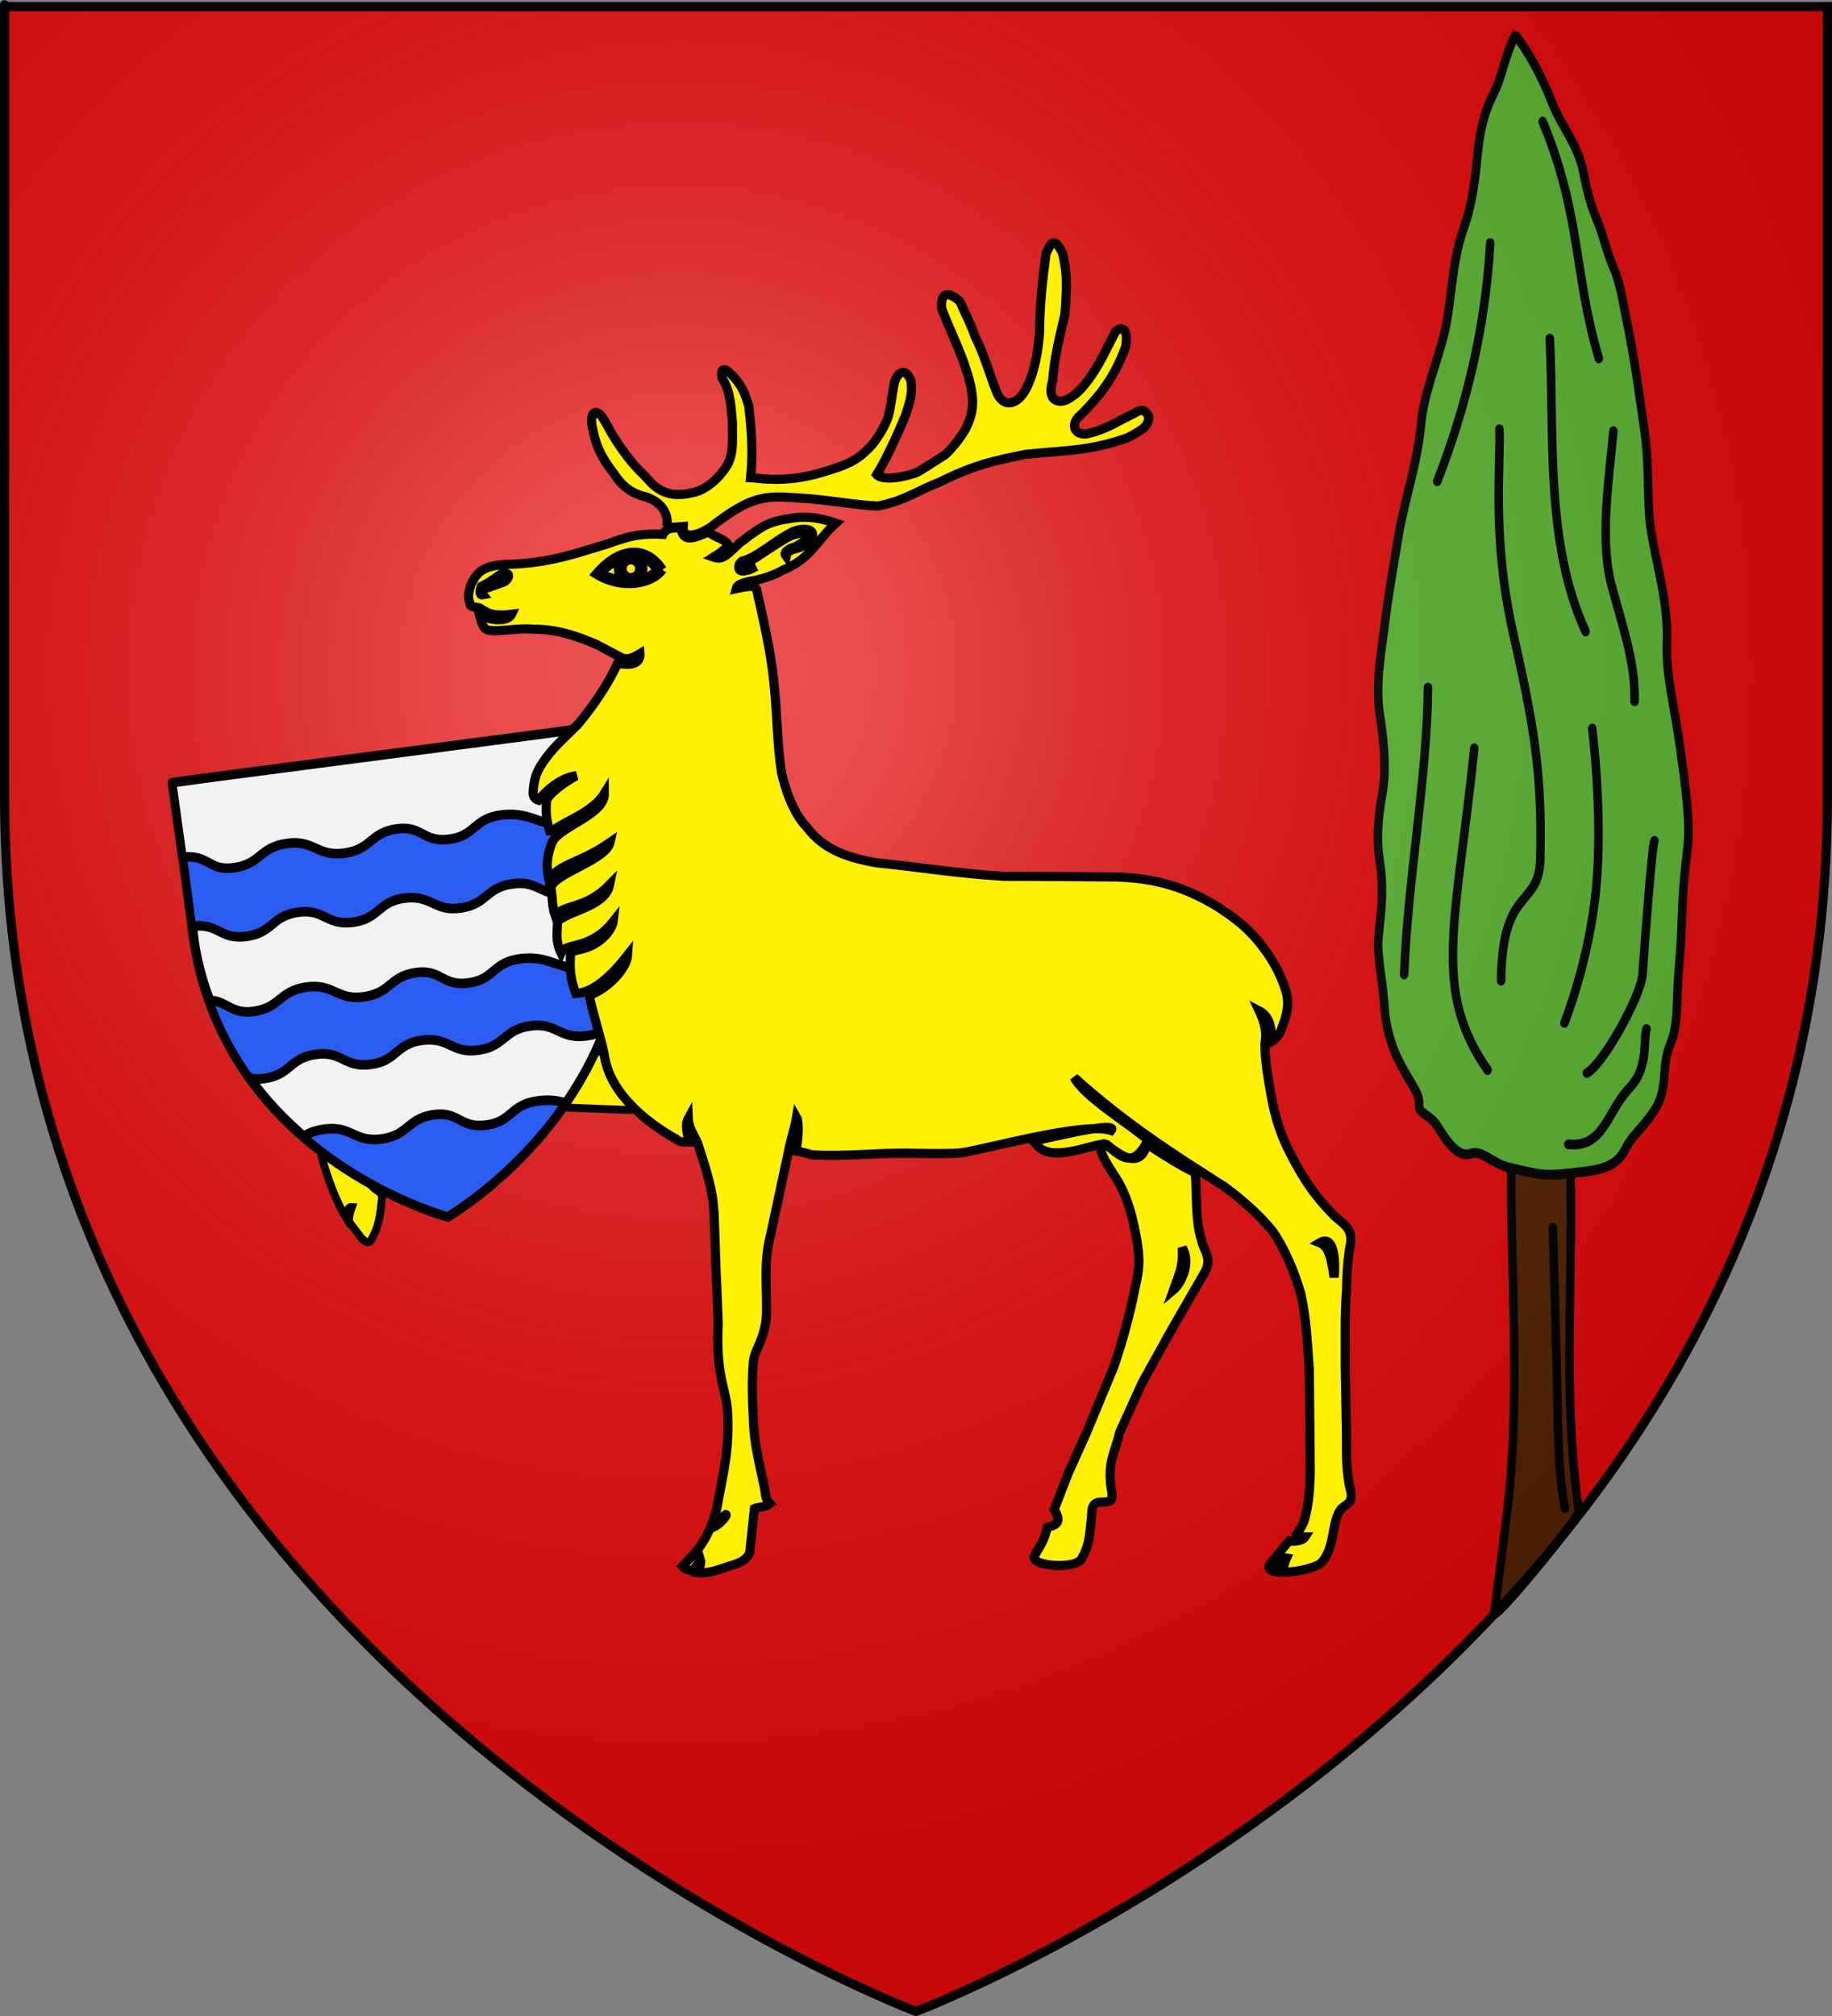
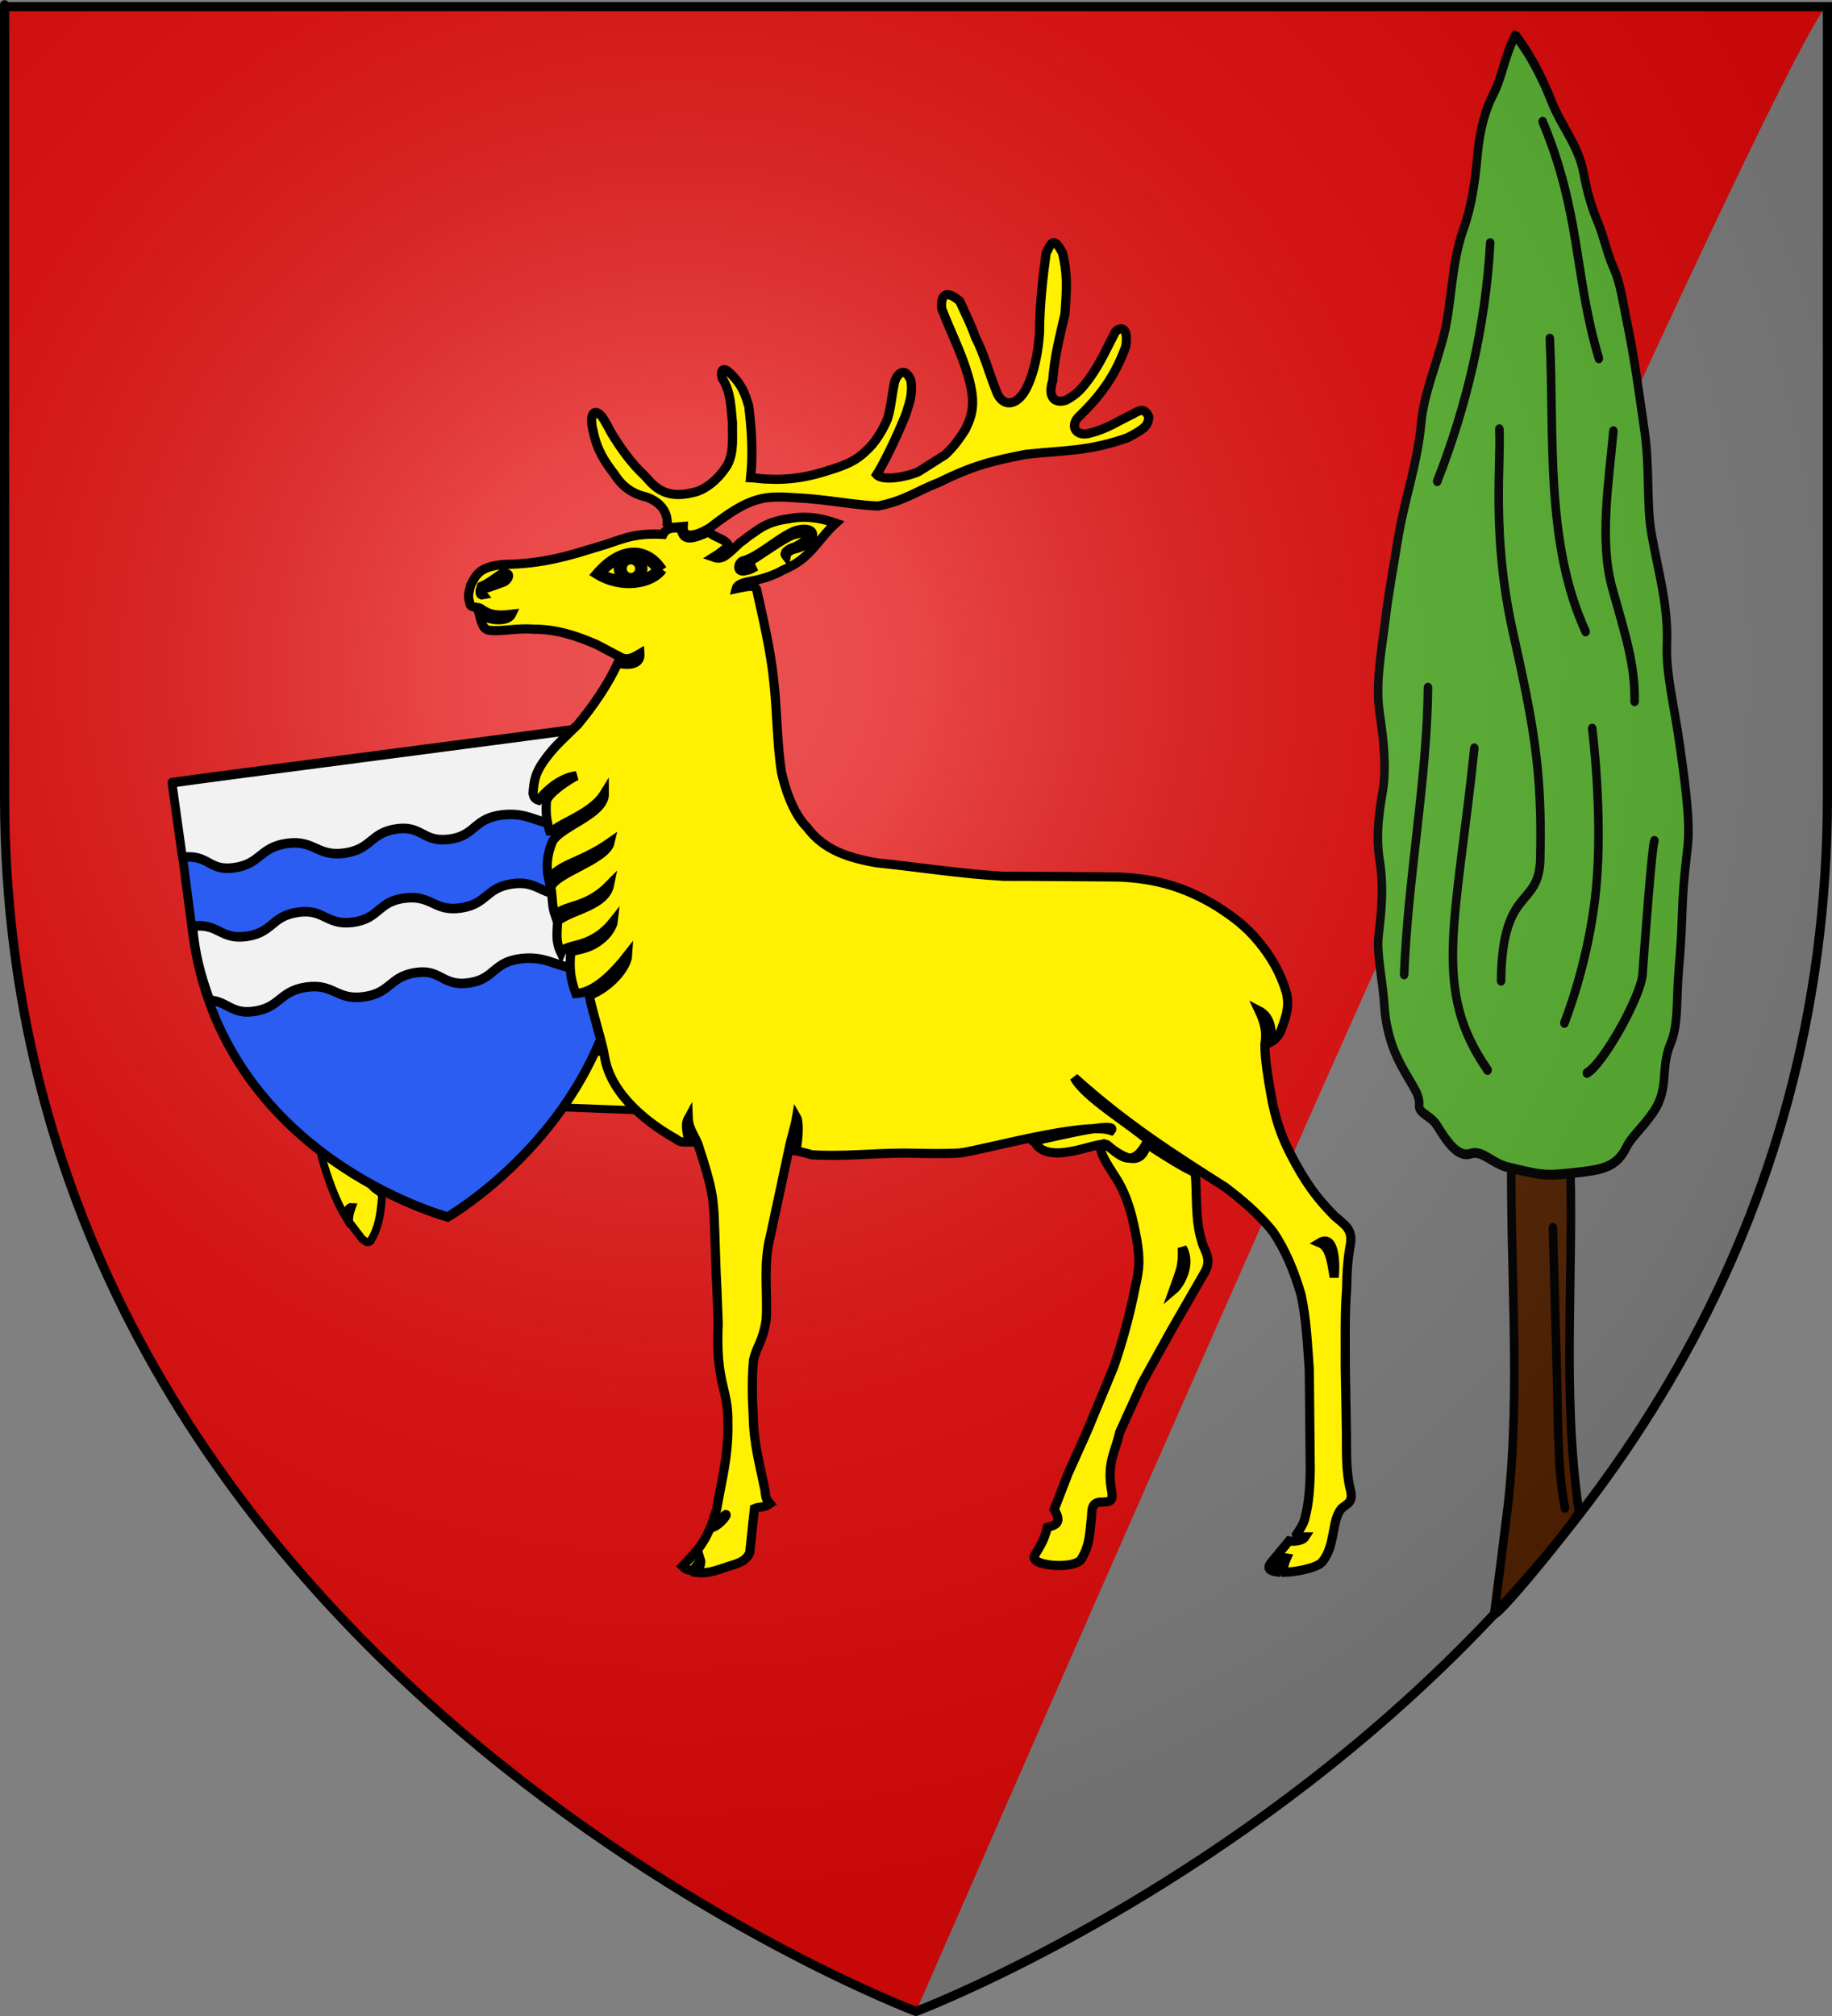
<svg xmlns="http://www.w3.org/2000/svg" xmlns:ns1="http://sodipodi.sourceforge.net/DTD/sodipodi-0.dtd" xmlns:ns2="http://www.inkscape.org/namespaces/inkscape" xmlns:xlink="http://www.w3.org/1999/xlink" height="660" width="600" version="1.0" id="svg2" ns1:version="0.32" ns2:version="0.44" ns1:docname="000_TUJ.svg" ns1:docbase="F:\__EN_COURS" ns2:export-filename="/Users/olivier/Desktop/Blason Rouge/Blason_Vide_3D.png" ns2:export-xdpi="144" ns2:export-ydpi="144">
  <rect width="100%" height="100%" fill="#808080" stroke="none" />
  <ns1:namedview ns2:window-height="1068" ns2:window-width="1764" ns2:pageshadow="2" ns2:pageopacity="0.0" guidetolerance="10.0" gridtolerance="10.0" objecttolerance="10.0" borderopacity="1.0" bordercolor="#666666" pagecolor="#ffffff" id="base" showgrid="true" height="660px" ns2:zoom="1.26" ns2:cx="241.01605" ns2:cy="429.53558" ns2:window-x="97" ns2:window-y="94" ns2:current-layer="svg2" gridspacingx="10px" gridspacingy="10px" />
  <desc id="desc4">Flag of Canton of Valais (Wallis)</desc>
  <defs id="defs6">
    <linearGradient id="linearGradient2893">
      <stop style="stop-color:white;stop-opacity:0.314;" offset="0" id="stop2895" />
      <stop id="stop2897" offset="0.19" style="stop-color:white;stop-opacity:0.251;" />
      <stop style="stop-color:#6b6b6b;stop-opacity:0.125;" offset="0.6" id="stop2901" />
      <stop style="stop-color:black;stop-opacity:0.125;" offset="1" id="stop2899" />
    </linearGradient>
    <linearGradient id="linearGradient2885">
      <stop id="stop2887" offset="0" style="stop-color:white;stop-opacity:1;" />
      <stop style="stop-color:white;stop-opacity:1;" offset="0.229" id="stop2891" />
      <stop id="stop2889" offset="1" style="stop-color:black;stop-opacity:1;" />
    </linearGradient>
    <linearGradient id="linearGradient2955">
      <stop id="stop2867" offset="0" style="stop-color:#fd0000;stop-opacity:1;" />
      <stop style="stop-color:#e77275;stop-opacity:0.659;" offset="0.5" id="stop2873" />
      <stop style="stop-color:black;stop-opacity:0.323;" offset="1" id="stop2959" />
    </linearGradient>
    <radialGradient ns2:collect="always" xlink:href="#linearGradient2955" id="radialGradient2961" cx="225.524" cy="218.901" fx="225.524" fy="218.901" r="300" gradientTransform="matrix(-4.167939e-4,2.183,-1.884,-3.599562e-4,615.597,-289.121)" gradientUnits="userSpaceOnUse" />
    <polygon id="star" transform="scale(53,53)" points="0,-1 0.588,0.809 -0.951,-0.309 0.951,-0.309 -0.588,0.809 0,-1 " />
    <clipPath id="clip">
      <path d="M 0,-200 L 0,600 L 300,600 L 300,-200 L 0,-200 z " id="path10" />
    </clipPath>
    <radialGradient ns2:collect="always" xlink:href="#linearGradient2955" id="radialGradient1911" gradientUnits="userSpaceOnUse" gradientTransform="matrix(-4.167939e-4,2.183,-1.884,-3.599562e-4,615.597,-289.121)" cx="225.524" cy="218.901" fx="225.524" fy="218.901" r="300" />
    <radialGradient ns2:collect="always" xlink:href="#linearGradient2955" id="radialGradient2865" gradientUnits="userSpaceOnUse" gradientTransform="matrix(0,1.749,-1.593,-1.049767e-7,551.788,-191.29)" cx="225.524" cy="218.901" fx="225.524" fy="218.901" r="300" />
    <radialGradient ns2:collect="always" xlink:href="#linearGradient2955" id="radialGradient2871" gradientUnits="userSpaceOnUse" gradientTransform="matrix(0,1.386,-1.323,-5.741131e-8,-158.082,-109.541)" cx="225.524" cy="218.901" fx="225.524" fy="218.901" r="300" />
    <radialGradient ns2:collect="always" xlink:href="#linearGradient2893" id="radialGradient3163" gradientUnits="userSpaceOnUse" gradientTransform="matrix(1.353,0,0,1.349,-77.629,-85.747)" cx="221.445" cy="226.331" fx="221.445" fy="226.331" r="300" />
  </defs>
  <g ns2:groupmode="layer" id="layer3" ns2:label="Fond écu" style="display:inline" />
  <g ns2:groupmode="layer" id="layer4" ns2:label="Meubles">
-     <path id="path2855" style="fill:#e20909;fill-opacity:1;fill-rule:evenodd;stroke:none;stroke-width:1px;stroke-linecap:butt;stroke-linejoin:miter;stroke-opacity:1;display:inline" d="M 300,658.5 C 300,658.5 598.5,546.18 598.5,260.728 C 598.5,-24.723 598.5,2.177 598.5,2.177 L 1.5,2.177 L 1.5,260.728 C 1.5,546.18 300,658.5 300,658.5 z " ns1:nodetypes="cccccc" />
+     <path id="path2855" style="fill:#e20909;fill-opacity:1;fill-rule:evenodd;stroke:none;stroke-width:1px;stroke-linecap:butt;stroke-linejoin:miter;stroke-opacity:1;display:inline" d="M 300,658.5 C 598.5,-24.723 598.5,2.177 598.5,2.177 L 1.5,2.177 L 1.5,260.728 C 1.5,546.18 300,658.5 300,658.5 z " ns1:nodetypes="cccccc" />
    <g id="g3472" transform="matrix(1.233,0,0,1.412,317.019,-182.229)" style="stroke:black;stroke-opacity:1;stroke-width:2.273;stroke-miterlimit:4;stroke-dasharray:none">
      <path id="path3201" style="fill:#520;fill-opacity:1;fill-rule:evenodd;stroke:black;stroke-width:2.273;stroke-linecap:round;stroke-linejoin:round;stroke-miterlimit:4;stroke-dasharray:none;stroke-opacity:1" d="M 139.84,502.853 C 138.363,506.558 162.528,480.808 162.312,479.517 C 157.601,451.256 161.185,423.346 159.834,395.085 L 144.354,395.085 C 143.888,422.705 146.901,451.022 143.43,478.041 C 143.185,479.948 140.154,500.959 139.84,502.853 z " ns1:nodetypes="csccsc" />
      <path id="path2229" style="fill:#5ab532;fill-opacity:1;fill-rule:evenodd;stroke:black;stroke-width:2.273;stroke-linecap:round;stroke-linejoin:round;stroke-miterlimit:4;stroke-dasharray:none;stroke-opacity:1" d="M 163.206,400.775 C 169.605,400.121 172.633,399.057 174.935,394.977 C 176.269,392.614 179.022,390.72 181.998,386.964 C 186.376,381.44 183.864,376.807 186.555,371.19 C 188.807,366.488 188.083,361.363 188.803,354.029 C 190.188,339.92 189.146,340.031 191.124,325.69 C 191.877,320.228 190.847,312.778 189.069,301.79 C 187.582,292.6 185.353,285.212 185.659,278.459 C 186.072,269.328 183.335,261.667 181.549,252.704 C 180.186,245.864 181.179,237.72 179.673,228.747 C 178.386,221.071 177.179,212.619 174.962,203.347 C 173.935,199.055 173.328,194.818 171.544,191.285 C 169.671,187.576 168.879,183.905 167.39,180.767 C 165.848,177.518 164.649,174.407 163.49,169.066 C 162.073,162.532 157.608,158.398 154.959,152.459 C 150.588,142.658 145.411,137.207 145.409,137.207 C 142.585,141.901 141.961,146.805 139.562,150.861 C 137.346,154.606 135.998,159.131 135.436,164.254 C 134.856,169.538 134.145,175.974 131.623,182.142 C 128.389,190.054 128.457,199.53 126.547,206.308 C 124.484,213.625 121.144,220.15 120.373,227.23 C 119.309,237.014 115.939,244.762 114.257,253.827 C 113.017,260.51 111.713,266.672 110.932,272.323 C 109.852,280.143 108.159,287.414 109.358,294.474 C 110.347,300.289 111.222,306.62 110.207,312.299 C 109.702,315.128 108.092,321.868 109.356,328.603 C 110.706,335.798 109.441,342.687 109.028,346.351 C 108.565,350.457 110.205,356.533 110.629,362.519 C 110.938,366.878 112.354,371.228 114.063,374.328 C 117.34,380.275 120.156,382.449 119.835,385.336 C 119.624,387.237 122.946,387.648 124.637,390.086 C 127.856,394.724 130.552,397.448 133.613,396.519 C 136.529,395.633 139.361,398.834 143.298,399.659 C 153.068,401.706 153.077,401.809 163.206,400.775 z " />
-       <path id="path3203" style="fill:#5ab532;fill-opacity:1;fill-rule:evenodd;stroke:black;stroke-width:2.273;stroke-linecap:round;stroke-linejoin:round;stroke-miterlimit:4;stroke-dasharray:none;stroke-opacity:1" d="M 159.482,394.382 C 168.936,395.249 169.771,386.729 175.665,381.364 C 180.896,376.604 179.259,370.531 180.239,367.644" />
      <path id="path3233" style="fill:#5ab532;fill-opacity:1;fill-rule:evenodd;stroke:black;stroke-width:2.273;stroke-linecap:round;stroke-linejoin:round;stroke-miterlimit:4;stroke-dasharray:none;stroke-opacity:1" d="M 155.374,413.733 L 156.369,445.576 C 156.802,456.904 156.411,469.057 158.565,478.665" />
      <path id="path3237" style="fill:#5ab532;fill-opacity:1;fill-rule:evenodd;stroke:black;stroke-width:2.273;stroke-linecap:round;stroke-linejoin:round;stroke-miterlimit:4;stroke-dasharray:none;stroke-opacity:1" d="M 152.652,157.26 C 162.878,178.675 160.964,192.862 167.573,212.143" />
      <path id="path3239" style="fill:#5ab532;fill-opacity:1;fill-rule:evenodd;stroke:black;stroke-width:2.273;stroke-linecap:round;stroke-linejoin:round;stroke-miterlimit:4;stroke-dasharray:none;stroke-opacity:1" d="M 171.443,229.03 C 170.198,240.883 167.699,254.497 171.092,265.266 C 174.485,276.036 177.227,282.857 177.072,291.652" />
      <path id="path3241" style="fill:#5ab532;fill-opacity:1;fill-rule:evenodd;stroke:black;stroke-width:2.273;stroke-linecap:round;stroke-linejoin:round;stroke-miterlimit:4;stroke-dasharray:none;stroke-opacity:1" d="M 182.35,324.019 C 181.736,324.457 179.56,350.111 179.183,354.979 C 178.806,359.846 168.941,375.596 164.407,377.846" />
      <path id="path3243" style="fill:#5ab532;fill-opacity:1;fill-rule:evenodd;stroke:black;stroke-width:2.273;stroke-linecap:round;stroke-linejoin:round;stroke-miterlimit:4;stroke-dasharray:none;stroke-opacity:1" d="M 138.725,185.405 C 137.485,204.75 132.456,223.17 124.652,240.639" />
      <path id="path3245" style="fill:#5ab532;fill-opacity:1;fill-rule:evenodd;stroke:black;stroke-width:2.273;stroke-linecap:round;stroke-linejoin:round;stroke-miterlimit:4;stroke-dasharray:none;stroke-opacity:1" d="M 122.19,288.486 C 121.932,309.991 116.855,332.58 115.857,354.979" />
      <path id="path3247" style="fill:#5ab532;fill-opacity:1;fill-rule:evenodd;stroke:black;stroke-width:2.273;stroke-linecap:round;stroke-linejoin:round;stroke-miterlimit:4;stroke-dasharray:none;stroke-opacity:1" d="M 134.503,302.558 C 129.619,343.446 123.136,358.466 138.021,377.143" />
      <path id="path3249" style="fill:#5ab532;fill-opacity:1;fill-rule:evenodd;stroke:black;stroke-width:2.273;stroke-linecap:round;stroke-linejoin:round;stroke-miterlimit:4;stroke-dasharray:none;stroke-opacity:1" d="M 154.556,207.569 C 155.779,230.011 153.239,254.906 164.055,275.469" />
      <path id="path3251" style="fill:#5ab532;fill-opacity:1;fill-rule:evenodd;stroke:black;stroke-width:2.273;stroke-linecap:round;stroke-linejoin:round;stroke-miterlimit:4;stroke-dasharray:none;stroke-opacity:1" d="M 141.152,228.575 C 141.625,236.339 139.059,253.301 144.735,275.534 C 150.176,296.848 152.581,307.6 152.017,328.235 C 151.701,339.801 141.902,334.209 141.604,356.447" />
      <path id="path3253" style="fill:#5ab532;fill-opacity:1;fill-rule:evenodd;stroke:black;stroke-width:2.273;stroke-linecap:round;stroke-linejoin:round;stroke-miterlimit:4;stroke-dasharray:none;stroke-opacity:1" d="M 165.814,297.985 C 165.814,297.985 168.717,317.862 166.87,334.925 C 165.023,351.988 158.426,366.237 158.426,366.237" />
    </g>
  </g>
  <g ns2:groupmode="layer" id="layer2" ns2:label="Reflet final" ns1:insensitive="true">
    <path ns1:nodetypes="cccccc" d="M 300,658.5 C 300,658.5 598.5,546.18 598.5,260.728 C 598.5,-24.723 598.5,2.176 598.5,2.176 L 1.5,2.176 L 1.5,260.728 C 1.5,546.18 300,658.5 300,658.5 z " style="opacity:1;fill:url(#radialGradient3163);fill-opacity:1;fill-rule:evenodd;stroke:none;stroke-width:1px;stroke-linecap:butt;stroke-linejoin:miter;stroke-opacity:1" id="path2875" ns2:export-xdpi="144" ns2:export-ydpi="144" />
  </g>
  <g ns2:groupmode="layer" id="layer1" ns2:label="Contour final" ns1:insensitive="true">
    <path ns1:nodetypes="cccccc" d="M 300,658.5 C 300,658.5 1.5,546.18 1.5,260.728 C 1.5,-24.723 1.5,2.176 1.5,2.176 L 598.5,2.176 L 598.5,260.728 C 598.5,546.18 300,658.5 300,658.5 z " style="opacity:1;fill:none;fill-opacity:1;fill-rule:evenodd;stroke:#000000;stroke-width:3;stroke-linecap:butt;stroke-linejoin:miter;stroke-miterlimit:4;stroke-dasharray:none;stroke-opacity:1" id="path1411" ns2:export-xdpi="144" ns2:export-ydpi="144" />
  </g>
  <path style="fill:#fff101;fill-opacity:1;fill-rule:evenodd;stroke:black;stroke-width:2.588;stroke-miterlimit:4;stroke-dasharray:none;stroke-opacity:1" d="M 261.711,338.423 C 263.617,347.394 258.688,362.641 259.759,372.897 C 253.621,372.389 217.091,361.787 209.294,363.493 C 179.754,362.49 166.091,361.283 160.059,363.768 C 144.402,362.483 142.709,355.135 120.681,365.918 C 121.15,370.537 115.257,373.243 119.893,376.509 C 122.972,377.376 122.247,377.16 120.759,380.704 C 119.308,385.852 121.544,388.535 123.442,389.717 C 124.002,390.147 124.83,390.339 125.121,391.733 C 124.617,397.802 124.018,401.904 121.374,406.248 C 120.146,407.406 119.494,406.06 118.572,405.581 L 114.294,399.987 C 114.364,397.499 114.665,396.801 115.271,395.109 C 114.238,395.007 113.644,396.115 113.22,398.453 C 109.867,392.987 107.177,385.356 105.34,378.714 C 104.66,373.063 111.695,368.545 111.788,362.785 C 126.438,341.484 181.209,341.508 182.151,345.595 L 261.711,338.423 z " id="path2919" ns2:transform-center-y="-9.9356942" ns2:transform-center-x="12.676271" ns1:nodetypes="cccccccccccccccccc" />
  <g id="g2835" transform="matrix(-0.235,3.113282e-2,3.368912e-2,0.257,384.745,194.632)" style="stroke:black;stroke-width:12.114;stroke-miterlimit:4;stroke-dasharray:none;stroke-opacity:1;display:inline">
    <path ns1:nodetypes="cccccc" d="M 1107.725,658.695 C 1107.725,658.695 1406.225,546.374 1406.225,260.923 C 1406.225,-24.529 1406.225,122.371 1406.225,122.371 L 809.225,122.371 L 809.225,260.923 C 809.225,546.374 1107.725,658.695 1107.725,658.695 z " style="fill:#2b5df2;fill-opacity:1;fill-rule:evenodd;stroke:black;stroke-width:12.114;stroke-linecap:butt;stroke-linejoin:miter;stroke-miterlimit:4;stroke-dasharray:none;stroke-opacity:1" id="path2901" />
    <path ns1:nodetypes="cccssssssscc" id="rect2145" d="M 808.635,69.22 C 847.645,70.354 1367.792,68.43 1407.46,69.22 L 1406.555,164.376 C 1368.981,164.83 1373.457,186.512 1337.177,186.04 C 1300.27,185.56 1299.044,164.602 1260.725,164.376 C 1222.405,164.151 1221.898,186.266 1183.898,186.04 C 1145.899,185.814 1145.313,165.053 1108.727,164.376 C 1072.14,163.699 1074.779,186.04 1037.552,186.04 C 1000.325,186.04 1001.286,163.474 959.82,164.376 C 918.354,165.279 909.107,187.869 871.689,186.04 C 836.825,184.336 844.859,164.959 808.635,164.376 L 808.635,69.22 z " style="fill:#f2f2f2;fill-opacity:1;fill-rule:evenodd;stroke:black;stroke-width:12.114;stroke-linecap:round;stroke-linejoin:round;stroke-miterlimit:4;stroke-dasharray:none;stroke-dashoffset:0;stroke-opacity:1" />
-     <path ns1:nodetypes="csccsssssccsssssc" id="path4943" d="M 960.812,433.255 C 923.47,432.803 923.723,454.553 886.156,454.942 C 873.748,455.071 865.965,453.026 859.264,450.161 C 878.195,483.025 901.462,511.144 925.496,535.741 C 935.162,531.717 945.291,528.75 960.844,528.411 C 1002.185,527.508 1001.229,550.098 1038.343,550.098 C 1075.458,550.098 1072.805,527.734 1109.281,528.411 C 1145.757,529.088 1146.364,549.873 1184.25,550.098 C 1222.135,550.324 1222.639,528.185 1260.843,528.411 C 1274.642,528.492 1282.685,530.397 1290.253,533.946 C 1313.323,510.149 1335.181,483.542 1353.535,452.098 C 1348.203,453.837 1342.69,454.983 1334.25,454.942 C 1296.907,454.761 1296.679,433.706 1259.562,433.255 C 1222.446,432.803 1223.123,454.942 1185.781,454.942 C 1148.439,454.942 1147.755,432.803 1110.187,433.255 C 1072.619,433.706 1072.842,455.394 1035.5,454.942 C 998.158,454.491 998.154,433.706 960.812,433.255 z " style="fill:#f2f2f2;fill-opacity:1;fill-rule:evenodd;stroke:black;stroke-width:12.114;stroke-linecap:butt;stroke-linejoin:miter;stroke-miterlimit:4;stroke-dasharray:none;stroke-opacity:1;display:inline" />
    <path ns1:nodetypes="ccsssssssccsssssssc" id="path4948" d="M 808.5,252.348 C 808.577,288.371 813.4,316.365 819.927,348.004 C 846.979,351.094 839.834,367.593 871.809,369.161 C 909.114,370.989 918.343,348.407 959.684,347.504 C 1001.025,346.602 1000.069,369.161 1037.184,369.161 C 1074.299,369.161 1071.645,346.827 1108.122,347.504 C 1144.598,348.181 1145.205,368.935 1183.09,369.161 C 1220.976,369.386 1221.48,347.279 1259.684,347.504 C 1297.889,347.73 1299.107,368.68 1335.903,369.161 C 1367.204,369.569 1370.343,352.48 1394.649,347.82 C 1402.727,314.622 1406.785,284.422 1404.528,252.348 C 1368.338,252.831 1369.59,274.181 1333.09,274.004 C 1295.748,273.823 1295.519,252.799 1258.403,252.348 C 1221.286,251.897 1221.964,274.004 1184.622,274.004 C 1147.279,274.004 1146.596,251.897 1109.028,252.348 C 1071.46,252.799 1071.683,274.456 1034.34,274.004 C 996.998,273.553 996.995,252.799 959.653,252.348 C 922.311,251.897 922.563,273.615 884.997,274.004 C 845.984,274.409 847.393,253.482 808.5,252.348 z " style="fill:#f2f2f2;fill-opacity:1;fill-rule:evenodd;stroke:black;stroke-width:12.114;stroke-linecap:butt;stroke-linejoin:miter;stroke-miterlimit:4;stroke-dasharray:none;stroke-opacity:1;display:inline" />
  </g>
  <path id="path30" style="fill:#fff101;fill-opacity:1;fill-rule:evenodd;stroke:black;stroke-width:3;stroke-miterlimit:4;stroke-opacity:1;stroke-dasharray:none" d="M 218.095,172.819 C 218.942,171.654 219.249,165.484 211.861,162.759 C 207.625,161.829 204.102,159.778 201.177,155.186 C 198.02,151.062 195.482,147.389 194.175,140.7 C 193.107,136.735 194.081,132.899 197.14,136.38 C 198.309,138.087 199.159,139.807 200.237,141.752 C 203.241,146.731 206.846,151.792 211.16,155.761 C 213.635,158.481 217.249,163.705 226.835,161.284 C 231.377,160.429 235.747,156.329 238.286,152.129 C 240.517,147.775 239.747,142.963 239.908,138.609 C 239.372,133.24 239.364,128.17 236.515,123.816 C 235.747,120.706 237.185,120.117 239.338,122.387 C 243.034,126.041 243.978,128.871 245.214,132.919 C 246.135,140.462 246.677,148.464 245.831,156.396 C 247.677,156.472 249.643,156.855 251.494,156.855 C 258.731,157.24 264.952,156.079 271.189,154.055 C 277.039,152.269 280.413,150.794 283.573,147.68 C 286.419,145.271 289.1,140.935 290.639,137.201 C 291.867,133.312 292.032,129.487 292.957,125.284 C 293.65,122.405 296.331,119.746 298.327,124.558 C 298.885,128.602 298.181,130.993 296.795,135.271 C 295.949,137.682 290.894,149.401 287.123,155.394 C 289.19,157.702 297.608,155.92 300.764,154.444 C 303.303,152.814 306.962,150.57 309.579,148.861 C 311.886,146.686 313.829,144.358 316.196,140.542 C 318.66,135.442 319.51,131.7 317.121,123.219 C 314.814,115.206 311.272,108.582 308.422,101.035 C 308.115,97.335 309.16,94.236 314.338,98.602 C 316.11,102.646 317.963,106.078 319.428,110.356 C 322.352,116.034 323.966,122.246 326.276,128.005 C 328.134,133.376 333.005,133.236 336.143,127.168 C 338.914,121.645 340.068,114.578 340.449,109.134 C 340.525,99.412 341.457,91.608 342.614,82.894 C 344.055,80.288 344.804,76.694 347.984,82.804 C 349.53,89.334 349.489,93.491 348.766,102.908 C 347.074,110.22 345.374,116.61 344.76,124.622 C 342.857,130.66 346.025,132.2 349.261,130.955 C 353.031,128.934 354.627,126.691 356.394,124.437 C 360.244,119.227 362.333,114.31 365.343,108.556 C 367.212,106.804 369.639,107.125 368.699,113.413 C 365.695,121.656 361.685,128.295 353.754,135.998 C 349.98,139.297 352.346,143.219 357.046,141.771 C 362.741,140.371 366.5,137.648 371.046,135.548 C 372.818,134.538 374.761,133.131 376.244,136.505 C 376.016,139.305 375.083,140.288 369.294,143.307 C 356.514,147.817 348.803,147.355 335.87,148.754 C 325.246,150.854 318.783,152.334 307.538,157.936 C 300.686,160.501 296.435,163.921 287.654,165.635 C 281.113,165.559 270.032,163.376 261.023,162.987 C 250.246,162.211 245.801,162.396 232.557,172.739 C 226.723,176.28 223.551,175.834 223.753,172.365 L 218.072,172.823 M 391.451,383.987 C 392.072,390.419 391.353,399.358 393.495,405.963 C 393.956,408.993 397.296,411.918 394.522,416.586 L 383.494,435.706 L 374.12,452.602 L 366.71,468.91 C 365.404,474.978 362.554,478.659 363.939,487.372 C 364.939,492.036 363.19,491.537 361.191,491.772 C 357.12,491.468 357.686,494.711 357.465,496.747 C 356.851,502.111 356.9,505.701 354.361,510.059 C 352.822,514.024 337.176,512.779 338.746,509.378 C 340.861,505.803 341.996,504.244 342.996,500.041 C 344.61,499.436 348.426,499.258 345.269,494.2 L 349.811,482.427 L 355.9,468.891 L 364.763,447.517 C 367.609,439.274 370.066,430.258 371.762,421.542 C 373.301,414.854 373.32,412.379 372.316,405.846 C 371.009,399.003 369.691,392.7 365.917,386.321 C 362.471,380.939 358.654,375.451 361.533,374.445 C 364.889,375.806 369.991,384.343 375.384,374.387 C 383.427,379.658 387.268,381.892 391.451,383.98 L 391.451,383.987 z M 198.047,346.145 C 197.336,341.514 194.377,332.632 192.969,325.928 C 199.817,323.238 205.323,316.773 205.573,312.668 C 200.675,318.918 194.639,324.914 188.606,325.281 C 186.75,320.447 186.51,317.042 186.888,312.158 C 187.149,310.675 192.127,311.556 196.852,307.573 C 200.132,305.027 200.949,301.724 200.964,301.562 C 193.291,311.257 185.24,308.42 183.742,311.98 C 181.881,308.046 182.477,305.712 182.63,301.508 C 187.797,297.672 198.249,296.579 199.653,289.667 C 191.804,297.676 184.738,296.019 181.81,299.689 C 180.657,296.477 181.046,293.575 180.399,290.492 C 181.918,285.797 198.507,281.53 199.817,275.783 C 190.029,282.642 182.69,282.794 179.777,288.192 C 178.844,284.094 178.975,280.172 180.986,275.382 C 184.177,270.264 198.043,266.582 197.957,259.759 C 193.422,267.177 181.005,269.972 180.342,273.147 C 179.436,270.063 178.582,267.388 178.957,262.524 C 179.114,259.97 185.951,255.403 188.775,253.992 C 185.513,254.242 180.743,256.637 176.351,261.971 C 175.519,261.726 174.778,261.158 174.575,259.731 C 174.883,255.222 175.429,252.642 178.893,248.054 C 182.278,243.619 184.832,241.58 189.221,237.226 C 193.961,231.502 198.807,224.674 202.316,217.146 C 207.944,218.28 209.749,216.476 209.584,214.005 C 206.577,215.829 205.056,216.052 203.315,215.182 C 200.646,213.775 197.972,212.367 195.298,210.956 C 189.139,208.311 182.421,205.91 174.565,205.989 C 169.794,205.524 163.851,206.833 160.541,206.368 C 158.118,206.368 157.624,203.548 156.923,200.893 C 159.508,203.141 166.252,203.867 167.554,201.109 C 162.679,201.692 160.271,201.313 157.216,199.081 C 155.988,198.616 153.876,199.047 153.876,197.413 C 153.108,194.923 153.55,194.171 154.163,191.526 C 156.088,187.792 157.268,185.546 165.016,184.778 C 178.028,184.625 186.633,181.849 195.949,178.971 C 202.645,177.181 206.517,174.321 217.144,174.945 C 218.11,172.789 221.027,172.516 223.15,173.099 C 223.611,177.767 227.569,176.114 232.115,174.143 C 234.193,176.163 237.484,176.201 238.716,178.766 C 236.511,180.309 236.021,180.994 233.703,182.42 C 236.739,183.51 238.042,181.644 242.558,177.502 C 243.102,177.264 244.611,175.974 244.996,175.663 C 248.228,173.565 250.655,170.844 258.353,169.83 C 262.431,169.054 266.875,168.941 273.729,171.271 C 267.34,177.105 265.677,182.821 256.436,186.631 C 253.766,188.178 250.636,189.261 247.194,190.025 C 244.06,190.561 241.503,191.099 241.098,192.718 C 245.817,191.712 247.056,191.64 247.797,192.964 C 249.909,202.49 252.425,213.105 253.403,222.907 C 254.556,232.94 254.403,242.84 255.941,252.797 C 256.941,257.461 259.529,266.046 264.229,270.789 C 269.77,278.178 277.424,280.754 287.051,282.464 C 300.91,283.864 314.155,286.031 328.71,286.886 C 341.105,286.886 353.582,287.031 366.055,287.11 C 379.143,287.575 388.815,290.772 398.749,296.844 C 403.677,300.032 408.006,303.169 412.166,308.227 C 416.322,313.281 419.419,318.521 421.348,325.133 C 422.422,330.112 420.984,333.214 419.52,337.417 C 418.704,339.215 417.584,340.372 416.334,341.065 C 416.776,334.891 414.824,332.193 412.421,330.948 C 414.439,335.234 414.914,338.394 414.266,341.843 C 414.266,346.898 415.327,353.14 416.248,358.273 C 417.48,365.507 419.412,371.568 422.726,377.946 C 427.575,387.278 431.244,392.155 437.019,398.068 C 440.176,400.868 442.898,402.146 442.358,406.89 C 441.437,411.869 441.119,415.784 441.04,421.928 C 440.351,430.478 440.666,438.895 440.587,447.452 L 440.969,469.224 C 441.044,475.133 440.76,481.213 442.141,487.201 C 443.448,491.866 441.422,492.074 439.345,493.863 C 435.959,497.908 437.498,505.962 433.031,511.33 C 431.761,513.059 425.31,514.618 420.625,514.727 C 419.966,513.415 420.966,510.921 421.371,510.036 C 419.693,509.741 418.827,512.344 418.138,514.618 C 415.959,514.33 414.836,513.463 416.146,511.776 L 422.175,504.463 C 423.553,504.755 426.594,504.509 427.441,503.159 C 426.571,503.155 425.074,503.28 424.639,502.361 C 425.628,500.835 427.084,498.732 427.421,496.837 C 428.728,491.938 429.046,486.354 429.121,481.297 L 428.807,448.391 C 428.193,440.068 427.875,431.907 426.103,423.816 C 423.872,416.193 420.955,409.156 416.873,403.168 C 412.177,397.334 406.257,392.4 401.172,388.588 C 384.864,378.207 368.845,368.117 351.811,352.743 C 355.106,359.125 370.105,368.011 376.295,373.515 C 375.225,372.726 375.691,385.998 362.462,374.694 C 359.521,373.384 342.661,382.412 338.587,373.344 C 334.482,374.95 367.14,366.177 363.918,370.099 C 355.065,367.088 322.082,376.517 314.226,377.488 C 308.298,377.798 302.228,377.587 296.376,377.51 C 285.981,377.51 276.312,378.691 265.917,378.067 C 264.303,377.56 262.334,377.075 260.648,376.784 C 261.573,372.6 261.689,367.118 260.896,365.779 C 260.45,368.53 258.978,373.104 258.327,376.501 L 252.366,404.306 C 249.826,413.953 251.478,423.048 250.938,432.074 C 249.73,439.617 247.722,440.78 246.771,445.368 C 246.232,450.887 246.322,457.421 246.707,463.954 C 246.858,472.587 248.861,479.578 250.478,487.592 C 250.785,489.067 250.456,490.508 252.148,492.297 C 250.107,493.735 248.775,493.107 247.078,493.887 L 245.54,508.36 C 244,511.625 240.817,511.996 237.275,513.241 C 233.999,514.364 231.216,515.185 228.288,514.83 C 228.505,514.201 229.872,512.113 229.419,510.702 C 228.265,512.348 226.779,514.826 226.128,514.054 C 225.101,513.959 224.562,513.8 223.525,512.76 C 227.299,508.7 229.868,506.582 232.565,500.28 C 235.133,500.015 238.402,495.929 237.755,495.826 C 236.032,496.962 234.306,498.46 233.377,498.154 L 234.71,494.143 C 236.323,484.576 238.612,476.953 238.38,465.672 C 238.608,454.394 234.298,453.225 235.223,433.232 L 234.815,422.597 C 234.354,414.119 234.235,405.641 233.852,397.161 C 233.392,391.872 233.459,389.31 228.528,374.37 C 227.427,371.82 225.528,369.268 225.405,366.176 C 224.191,368.378 225.199,371.481 225.757,373.86 C 224.217,373.845 222.802,374.17 221.376,372.862 C 213.126,368.269 200.208,358.886 198.035,346.126 L 198.047,346.145 z M 387.208,408.495 C 387.46,414.147 386.751,415.61 384.37,422.238 C 386.617,420.343 390.279,413.718 387.208,408.495 z M 432.222,406.852 C 435.106,408.033 435.892,411.218 436.944,418.126 C 437.352,415.33 437.565,403.607 432.222,406.852 z M 257.372,180.661 C 257.32,180.612 258.982,179.235 260.11,179.159 C 266.434,176.027 266.382,173.325 260.394,174.952 C 257.365,175.391 246.629,183.692 244.255,184.433 C 242.319,186.226 246.838,185.776 247.632,185.413 C 246.644,185.923 245.678,186.582 244.408,186.756 C 241.024,187.766 241.637,184.346 243.18,183.646 C 248.182,182.481 253.804,176.802 259.964,173.924 C 264.659,172.293 267.201,173.848 265.738,176.333 C 264.51,178.664 261.66,179.368 259.424,179.987 C 258.012,180.733 257.656,181.126 257.489,182.045 C 257.106,181.535 256.923,181.596 257.376,180.661 L 257.372,180.661 z M 164.69,190.702 C 166.049,189.17 166.016,188.174 164.776,188.451 C 162.683,189.85 160.747,191.159 158.911,192.597 C 157.624,192.177 157.833,194.175 158.275,194.746 C 157.107,194.999 156.935,193.834 157.628,191.968 C 160.245,190.883 162.091,189.17 164.401,187.769 C 168.018,187.074 166.401,190.1 164.69,190.702 z M 216.946,186.514 C 212.328,179.28 203.765,178.017 195.257,187.929 C 203.858,193.289 213.77,191.061 216.946,186.514 M 208.034,182.174 C 211.003,184.107 211.393,186.805 209.003,189.801 C 211.782,189.283 214.039,188.106 215.22,186.597 C 213.628,183.885 211.108,182.325 208.03,182.174 L 208.034,182.174 z M 204.169,182.7 C 201.66,183.438 199.065,185.065 196.545,187.687 C 199.092,189.105 202.169,189.831 204.753,190.035 C 203.292,188.946 200.889,186.495 204.172,182.7 L 204.169,182.7 z M 206.6,183.252 C 208.138,183.252 209.523,184.498 209.523,186.131 C 209.523,187.842 208.138,189.086 206.6,189.086 C 205.06,189.086 203.754,187.846 203.754,186.131 C 203.754,184.501 205.06,183.252 206.6,183.252" ns1:nodetypes="cccccccccccccccccccccccccccccccccccccccccccccccccccccccccccccccccccccccccccccccccccccccccccccccccccccccccccccccccccccccccccccccccccsccccccscccccccccccccccccccccccccccccccccccccccccccccccccccccccccccccccccccccccccccccccccccccccccccccccccccsssc" />
</svg>